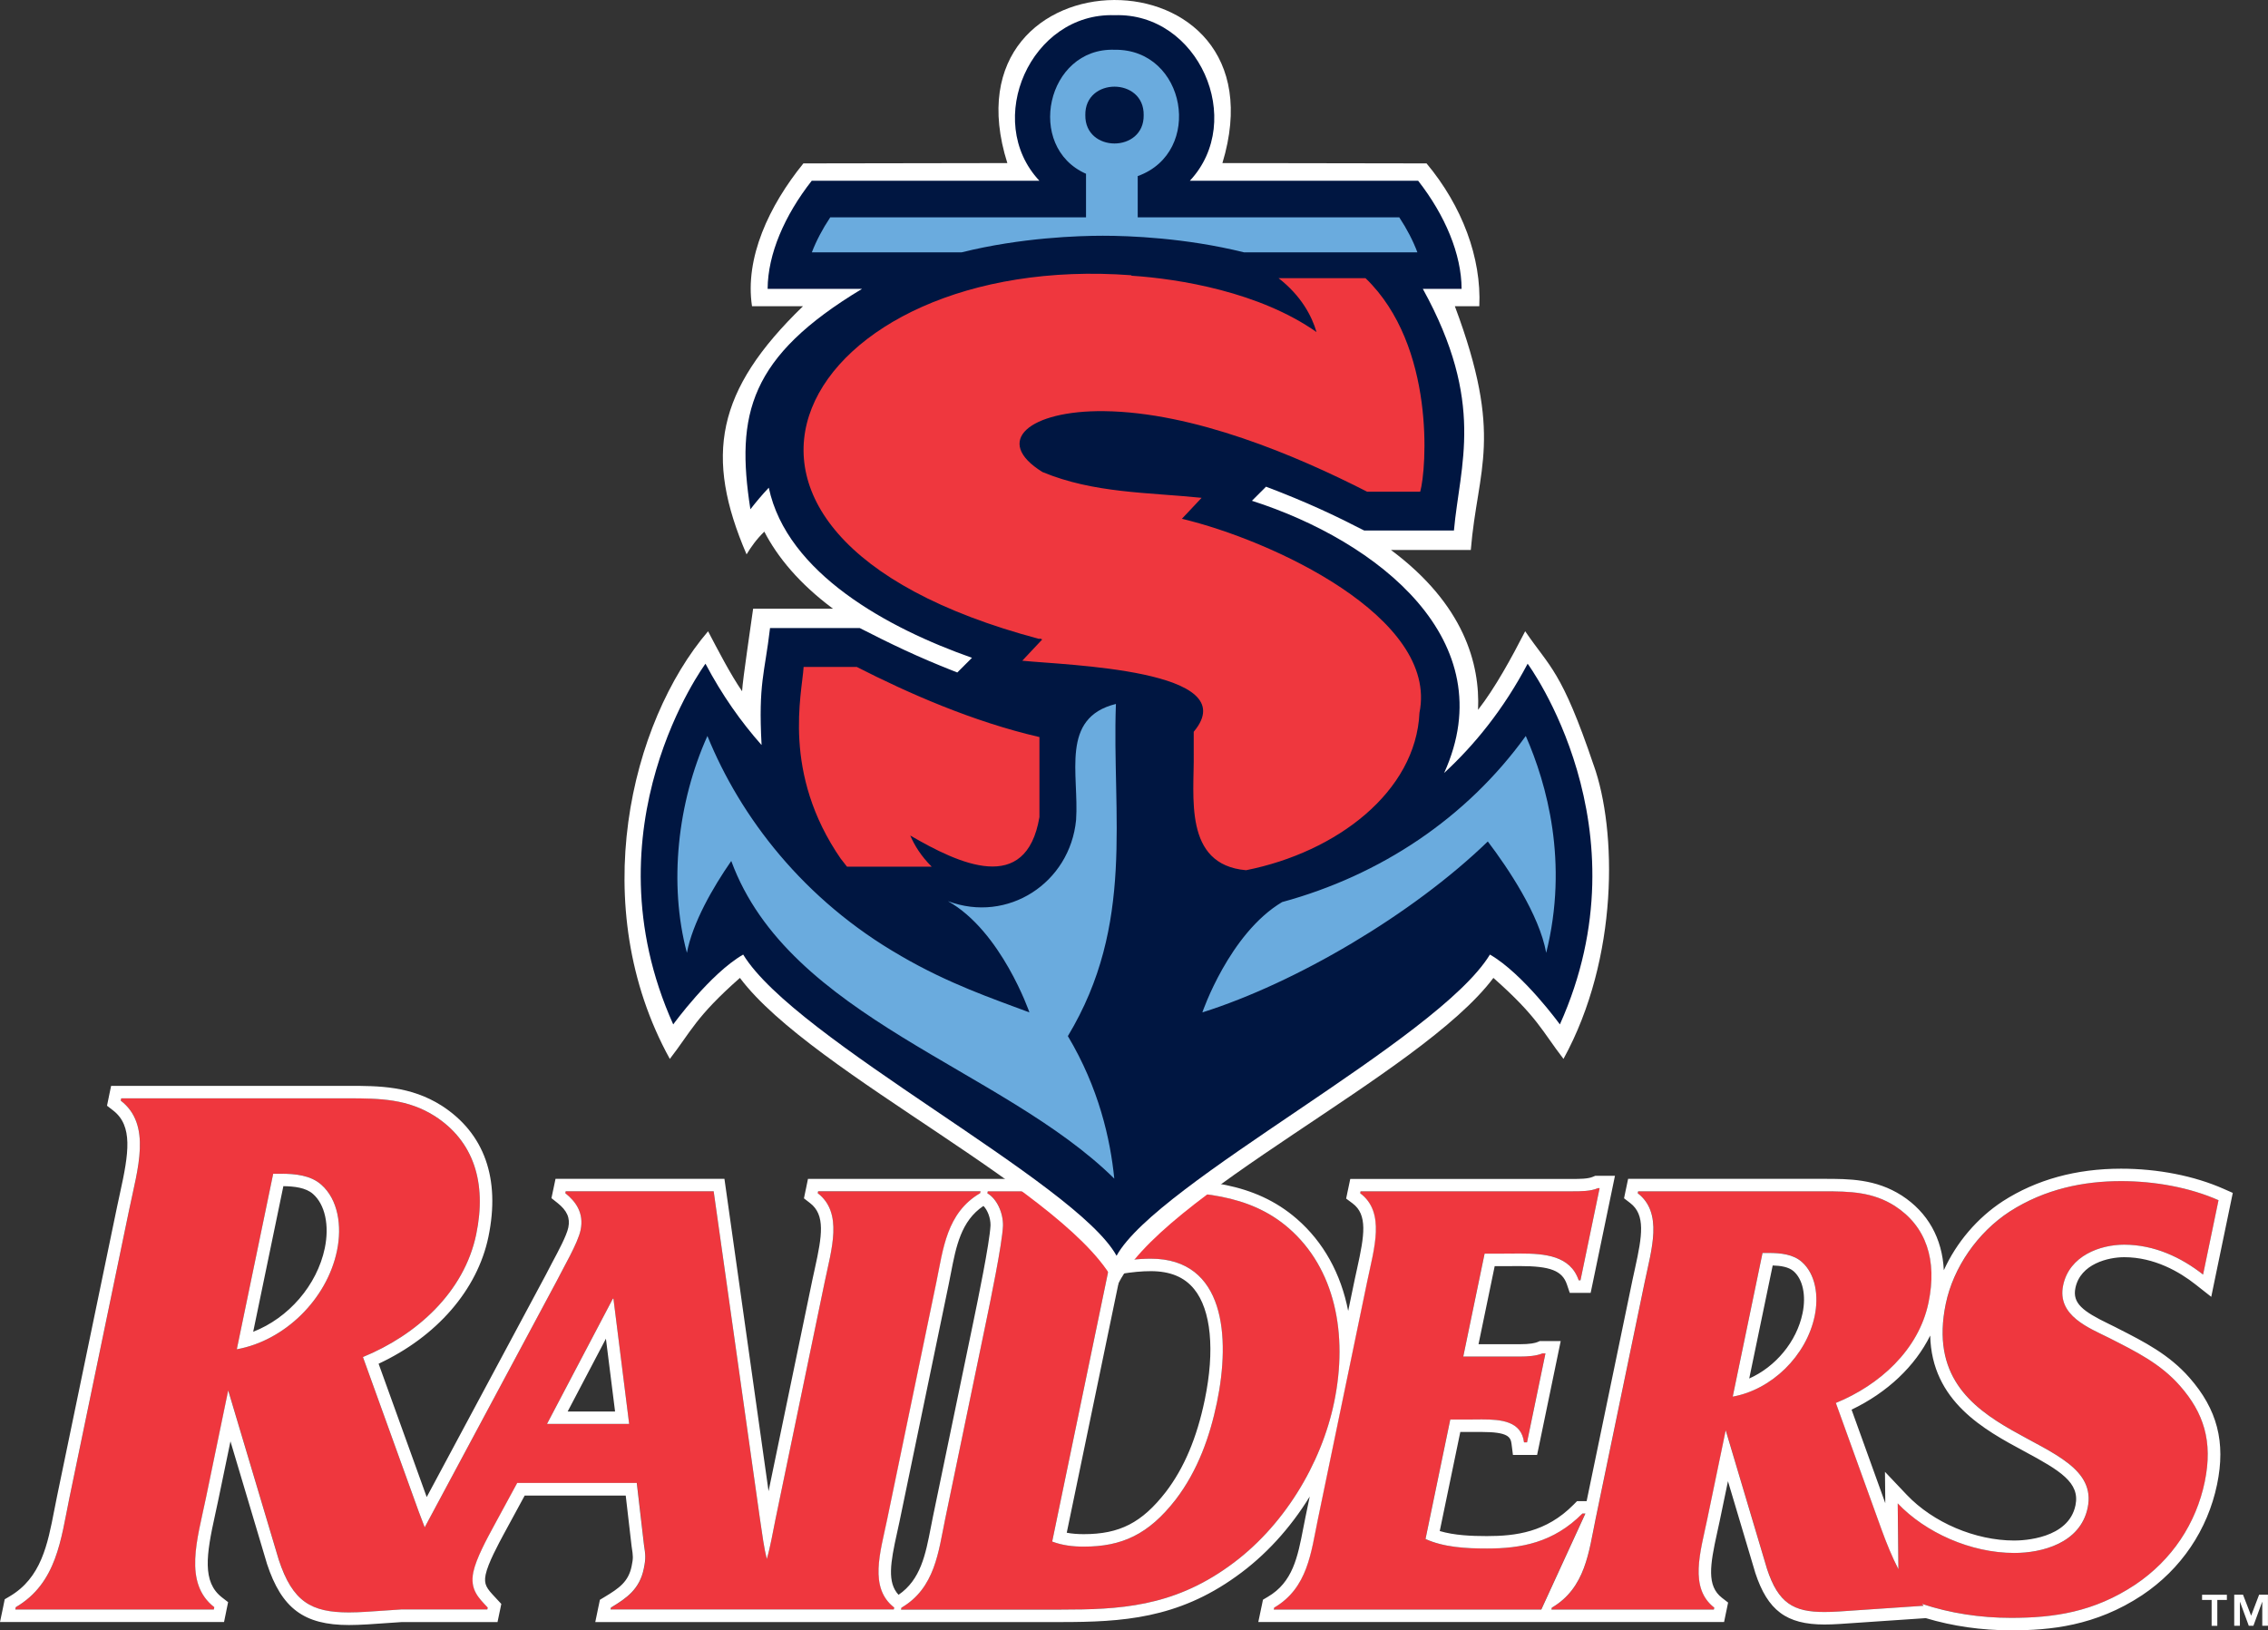
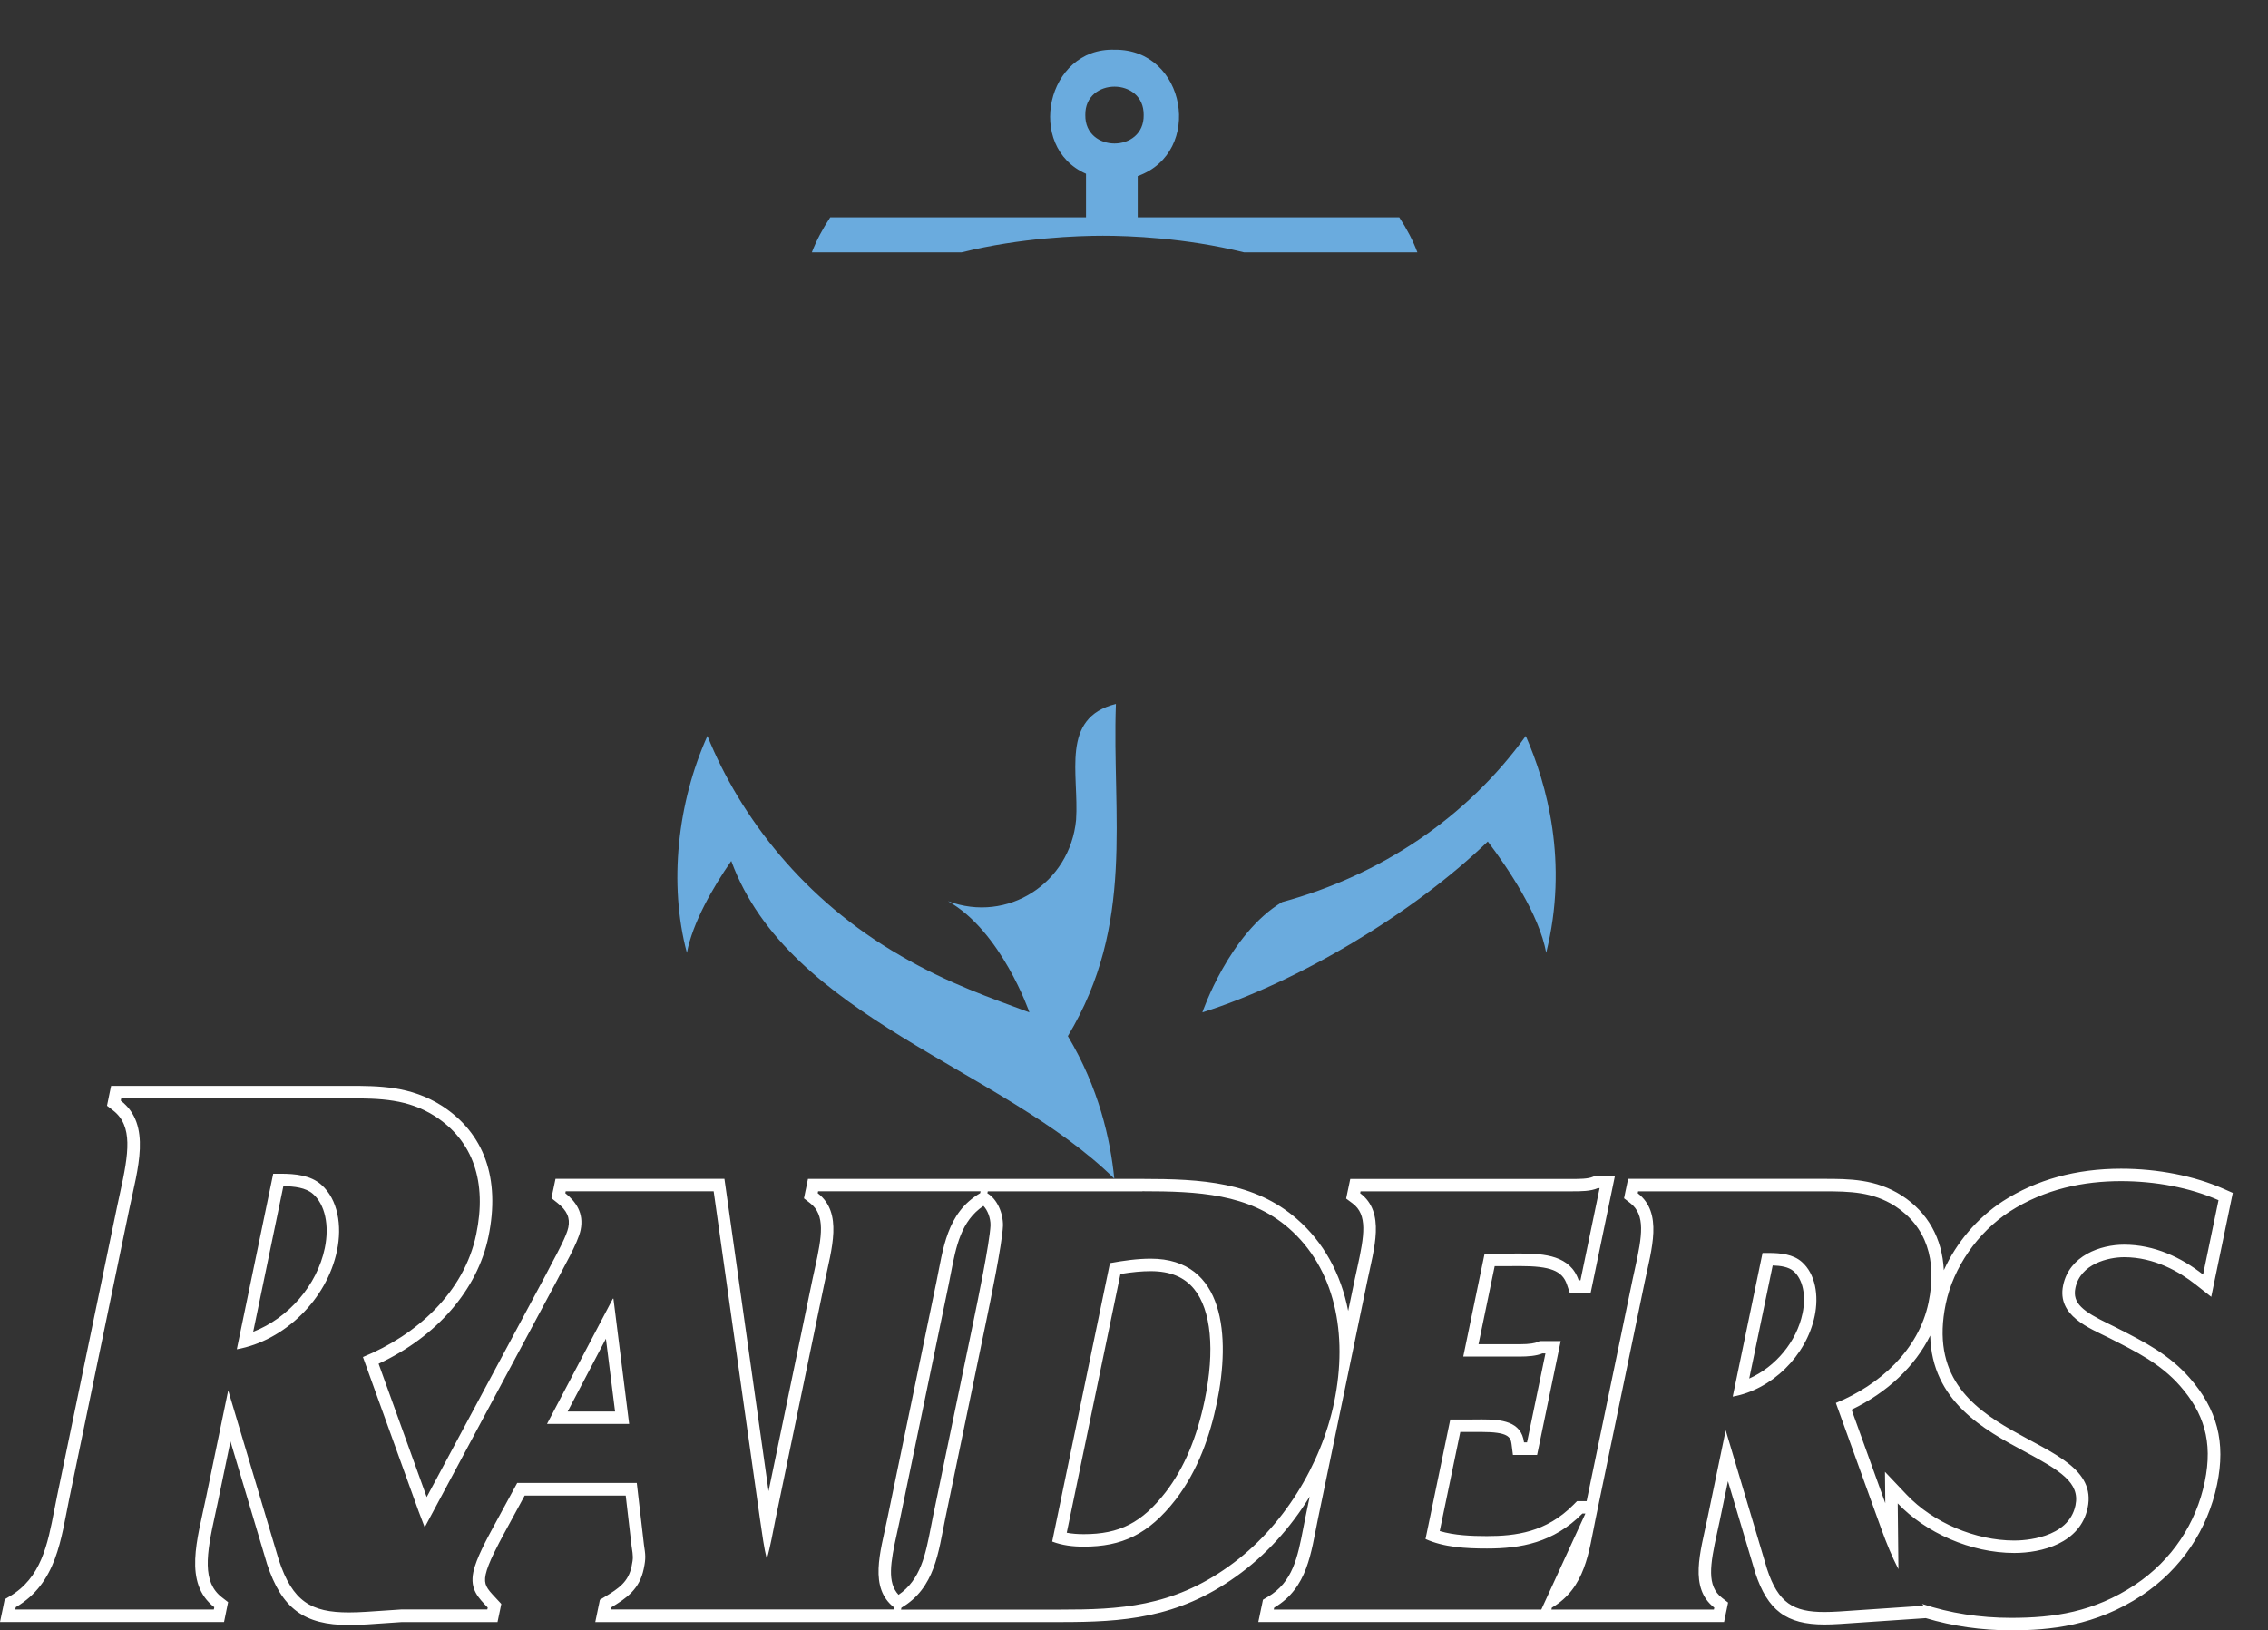
<svg xmlns="http://www.w3.org/2000/svg" id="_3C" viewBox="0 0 490.87 352.89">
  <rect x="0" y="0" width="490.87" height="352.89" fill="#333333" stroke="none" />
  <defs>
    <style>.cls-1{fill:#ef373e;}.cls-2{fill:#001641;}.cls-3{fill:#fff;}.cls-4{fill:#6aabde;}</style>
  </defs>
  <g id="RAIDERS">
-     <path id="TM" class="cls-3" d="M478.67,346.33h-2.07v-1.13h5.37v1.13h-2.07v5.6h-1.23v-5.6ZM483.55,345.19h1.91l1.76,4.55,1.73-4.55h1.91v6.73h-1.23v-5.15h-.03l-1.89,5.15h-1l-1.89-5.15h-.03v5.15h-1.23v-6.73Z" />
-     <path id="Wordmark" class="cls-1" d="M177.07,257.87l-.09.41c5.52,4.27,2.98,12.11,1.5,19.26l-10.64,51.32c-.59,2.87-1.07,5.82-1.88,8.61-.61-2.41-.95-5.08-1.49-8.74l-10.01-70.86h-32.02l-.09.41c2.24,1.79,4.08,4.27,3.31,7.98-.6,2.89-3.8,8.26-5.16,11.01l-28.58,53.34c-.44-1.12-.87-2.25-1.29-3.39l-12.08-33.47c11.52-4.71,21.91-13.96,24.52-26.57,2.34-11.27-.61-20.18-8.92-25.56-6.35-4.04-12.78-3.87-20.61-3.87H26.25l-.1.5c6.75,5.21,3.64,14.8,1.83,23.54l-12.97,62.56c-1.81,8.75-2.68,18.33-11.59,23.55l-.1.5h42.98l.1-.5c-6.75-5.21-3.64-14.8-1.83-23.55l4.84-23.38,10.94,36.66c3.43,10.43,8.23,11.94,19.08,11.27l7.45-.5h18.62l.09-.41c-1.92-2.06-3.91-3.85-3.11-7.7.6-2.89,2.92-7.16,4.41-9.91l5.08-9.36h25.88l1.55,13.35c.33,2.2.45,2.89-.04,5.23-.91,4.4-3.67,6.33-7.1,8.39l-.09.41h61.31l.09-.41c-5.52-4.27-3.01-11.97-1.52-19.12l10.64-51.32c1.48-7.15,2.2-15,9.48-19.26l.09-.41h-35.16ZM72.94,270.71c-2.2,10.6-11.39,19.51-21.68,21.36l7.88-38.01h1.6c3.2,0,6.48.34,8.78,2.35,3.65,3.2,4.54,8.91,3.43,14.29ZM118.39,308.23l14.25-27.11h.13l3.4,27.11h-17.78ZM213.34,286.49c.97-4.68,3.57-17.2,3.74-21.19.05-2.75-1.28-5.78-3.38-7.02l.09-.41h27.71c14.12,0,27.46-.69,37.43,7.98,9.97,8.67,12.91,22.84,9.83,37.7-2.77,13.35-10.98,27.11-22.79,35.5-13.98,10.04-26.91,9.36-41.55,9.36h-29.41l.09-.41c7.29-4.27,8-12.11,9.48-19.26l8.76-42.24h0ZM227.73,333.69c2.18.83,4.48,1.1,6.83,1.1,8.23,0,14.01-2.61,19.89-10.18,4.84-6.33,7.43-13.76,8.94-21.05,2.94-14.17,1.74-31.1-14.33-31.1-2.88,0-5.84.41-8.83.96l-12.5,60.27h0ZM308.5,333.14c3.94,1.79,8.72,2.06,13.3,2.06,7.32,0,14.37-1.24,20.65-7.57h.65l-9.54,20.78h-57.91l.09-.41c7.29-4.27,7.97-11.97,9.46-19.12l10.67-51.46c1.48-7.15,4.02-15-1.52-19.13l.09-.41h45.75c1.96,0,4.05,0,5.63-.69h.39l-4.14,19.95h-.39c-2.19-6.47-9.78-5.78-16.19-5.78h-4.18l-4.62,22.29h12.16c1.83,0,3.69-.14,4.98-.69h.65l-3.99,19.26h-.65c-.69-5.5-6.82-4.95-11.65-4.95h-4.31l-5.36,25.87h0ZM456.59,289.66c-4.38-2.2-11.42-4.82-10.05-11.42,1.34-6.47,8.1-8.81,13.2-8.81,6.54,0,12.37,2.75,17.09,6.47l3.34-16.1c-6.23-2.75-13.78-4.13-21.1-4.13-7.97,0-16.42,1.65-24.11,6.6-6.95,4.54-12.18,12.11-13.81,19.95-6.39,30.82,34.19,27.38,30.71,44.17-1.6,7.71-10,9.77-15.88,9.77-9.41,0-19.22-4.4-25.23-10.73l.15,14.24c-1.4-2.71-2.57-5.6-3.66-8.6l-9.88-27.38c9.43-3.85,17.92-11.42,20.06-21.74,1.91-9.22-.5-16.51-7.3-20.91-5.2-3.3-10.45-3.16-16.86-3.16h-38.69l-.09.41c5.52,4.27,2.98,12.11,1.5,19.26l-10.61,51.19c-1.48,7.16-2.19,15-9.48,19.26l-.09.41h35.16l.09-.41c-5.52-4.27-2.98-12.11-1.5-19.26l3.97-19.13,8.94,30c2.81,8.53,6.73,9.77,15.6,9.22l18.3-1.24c-.12-.13-.23-.27-.35-.4,6.05,2,12.56,3.02,19.27,3.02,9.28,0,17.9-1.24,26.84-7.16,8.04-5.37,13.22-13.35,15.08-22.29,1.83-8.81-.29-15-5.36-20.78-4.23-4.82-9.57-7.43-15.24-10.32ZM392.76,284.84c-1.8,8.67-9.32,15.96-17.74,17.47l6.45-31.1h1.31c2.61,0,5.3.27,7.18,1.93,2.99,2.61,3.72,7.29,2.8,11.7Z" />
-     <path id="Outline" class="cls-3" d="M75.33,237.75c7.03,0,12.96.14,18.82,3.87,8.31,5.38,11.26,14.29,8.92,25.56-2.61,12.61-13,21.86-24.52,26.57l12.08,33.47c.42,1.14.85,2.27,1.29,3.39l28.58-53.34c1.36-2.75,4.56-8.12,5.16-11.01.77-3.72-1.07-6.19-3.31-7.98l.09-.41h32.02l10.01,70.86c.54,3.66.88,6.33,1.49,8.74.81-2.79,1.29-5.74,1.88-8.61l10.64-51.32c1.48-7.15,4.03-15-1.5-19.26l.09-.41h35.16l-.09.41c-7.29,4.27-8,12.11-9.48,19.26l-10.64,51.32c-1.48,7.15-4,14.86,1.52,19.12l-.09.41h-61.31l.09-.41c3.43-2.06,6.19-3.99,7.1-8.39.49-2.34.37-3.03.04-5.23l-1.55-13.35h-25.88l-5.08,9.36c-1.49,2.75-3.81,7.02-4.41,9.91-.8,3.85,1.18,5.64,3.11,7.7l-.09.41h-18.62l-7.45.5c-1.39.09-2.69.14-3.89.14-8.16,0-12.19-2.32-15.18-11.4l-10.94-36.66-4.84,23.38c-1.81,8.75-4.92,18.33,1.83,23.55l-.1.5H3.31l.1-.5c8.91-5.21,9.78-14.8,11.59-23.55l12.97-62.56c1.81-8.75,4.92-18.33-1.83-23.54l.1-.5h47.3c.6,0,1.2,0,1.78,0M51.26,292.07c10.29-1.85,19.49-10.76,21.68-21.36,1.12-5.38.22-11.1-3.43-14.29-2.3-2.02-5.58-2.35-8.78-2.35h-1.6l-7.88,38.01M118.39,308.23h17.78l-3.4-27.11h-.13l-14.25,27.11M459.06,255.67c7.32,0,14.88,1.38,21.1,4.13l-3.34,16.1c-4.72-3.71-10.55-6.47-17.09-6.47-5.1,0-11.86,2.34-13.2,8.81-1.37,6.6,5.67,9.22,10.05,11.42,5.67,2.89,11.01,5.5,15.24,10.32,5.08,5.78,7.19,11.97,5.36,20.78-1.85,8.94-7.04,16.92-15.08,22.29-8.94,5.92-17.56,7.16-26.84,7.16-6.72,0-13.22-1.01-19.27-3.02.12.13.23.27.35.4l-18.3,1.24c-1.14.07-2.2.11-3.18.11-6.68,0-9.98-1.9-12.42-9.33l-8.94-30-3.97,19.13c-1.48,7.16-4.02,15,1.5,19.26l-.09.41h-35.16l.09-.41c7.29-4.27,8-12.11,9.48-19.26l10.61-51.19c1.48-7.15,4.02-15-1.5-19.26l.09-.41h38.69c.49,0,.98,0,1.46,0,5.75,0,10.6.12,15.4,3.16,6.8,4.4,9.21,11.7,7.3,20.91-2.14,10.32-10.64,17.89-20.06,21.74l9.88,27.38c1.09,3,2.26,5.89,3.66,8.6l-.15-14.24c6.01,6.33,15.81,10.73,25.23,10.73,5.88,0,14.28-2.06,15.88-9.77,3.48-16.79-37.1-13.35-30.71-44.17,1.63-7.84,6.86-15.41,13.81-19.95,7.69-4.95,16.14-6.6,24.11-6.6M375.02,302.32c8.42-1.51,15.94-8.81,17.74-17.47.91-4.4.18-9.08-2.8-11.7-1.88-1.65-4.57-1.93-7.18-1.93h-1.31l-6.45,31.1M346.21,257.19l-4.14,19.95h-.39c-1.8-5.33-7.28-5.8-12.74-5.8-1.16,0-2.32.02-3.44.02h-4.18l-4.62,22.29h12.16c1.83,0,3.69-.14,4.98-.69h.65l-3.99,19.26h-.65c-.57-4.59-4.92-4.97-9.16-4.97-.85,0-1.69.02-2.49.02h-4.31l-5.36,25.87c3.94,1.79,8.72,2.06,13.3,2.06,7.32,0,14.37-1.24,20.65-7.57h.65l-9.54,20.78h-57.91l.09-.41c7.29-4.27,7.97-11.97,9.46-19.12l10.67-51.46c1.48-7.16,4.02-15-1.52-19.13l.09-.41h45.75c1.96,0,4.05,0,5.63-.69h.39M247.25,257.86c11.96,0,23.07.51,31.67,7.99,9.97,8.67,12.91,22.84,9.83,37.7-2.77,13.35-10.98,27.11-22.79,35.5-12.29,8.83-23.78,9.37-36.32,9.37-1.72,0-3.46,0-5.22,0h-29.41l.09-.41c7.29-4.27,8-12.11,9.48-19.26l8.76-42.24c.97-4.68,3.57-17.2,3.74-21.19.05-2.75-1.28-5.78-3.38-7.02l.09-.41h27.71c1.93,0,3.86-.01,5.75-.01M234.56,334.79c8.23,0,14.01-2.61,19.89-10.18,4.84-6.33,7.43-13.76,8.94-21.05,2.94-14.17,1.74-31.1-14.33-31.1-2.88,0-5.84.41-8.83.96l-12.5,60.27c2.18.83,4.48,1.1,6.83,1.1M75.33,235.05h-.88s-.9,0-.9,0H24.05l-.45,2.15-.1.5-.34,1.65,1.33,1.03c4.32,3.34,3.39,9.25,1.48,17.9-.22.99-.44,1.99-.64,2.97l-12.97,62.56c-.2.98-.39,1.97-.59,2.97-1.47,7.6-2.86,14.78-9.72,18.8l-1.03.61-.24,1.17-.1.5L0,351.11h48.49l.44-2.15.1-.5.34-1.65-1.33-1.03c-4.32-3.34-3.39-9.25-1.48-17.9.22-.99.44-1.99.64-2.97l2.68-12.91,7.88,26.42v.04s.02.04.02.04c3.18,9.66,7.99,13.26,17.75,13.26,1.19,0,2.52-.05,4.06-.14l7.37-.5h20.72l.45-2.15.09-.41.28-1.37-.95-1.02-.37-.4c-1.8-1.91-2.51-2.77-2.07-4.92.51-2.45,2.73-6.56,4.05-9.01l.09-.16,4.31-7.94h21.87l1.27,10.96v.04s.01.04.01.04l.02.12c.3,1.98.35,2.33-.03,4.16-.69,3.32-2.67,4.72-5.85,6.63l-1.01.61-.24,1.16-.09.41-.67,3.25h95.58c.88,0,1.76,0,2.64,0,.87,0,1.73,0,2.58,0,13.22,0,25.19-.74,37.9-9.87,6.28-4.46,11.73-10.45,15.93-17.3l-.91,4.38c-.17.81-.32,1.62-.48,2.43-1.22,6.3-2.27,11.74-7.7,14.91l-1.03.61-.24,1.17-.09.41-.68,3.25h100.81l.44-2.15.09-.41.34-1.65-1.33-1.03c-3.32-2.56-2.6-7.05-1.03-14.15.18-.82.36-1.63.53-2.43l1.8-8.66,5.89,19.75v.04s.02.04.02.04c2.68,8.15,6.74,11.19,14.98,11.19.98,0,2.08-.04,3.35-.12l18.31-1.24.26-.02c5.85,1.75,12.06,2.64,18.49,2.64,8.33,0,18.21-.9,28.33-7.6,8.43-5.62,14.19-14.14,16.23-23.99,1.89-9.12.05-16.24-5.98-23.1-4.42-5.03-9.77-7.75-15.43-10.63l-.62-.32c-.45-.23-.92-.45-1.4-.69-5.56-2.69-7.93-4.45-7.23-7.78,1.09-5.25,7.15-6.66,10.56-6.66,6.56,0,12.01,3.2,15.42,5.89l3.42,2.69.88-4.27,3.34-16.1.44-2.13-1.99-.88c-6.36-2.81-14.24-4.36-22.19-4.36-9.72,0-18.32,2.37-25.57,7.03-5.58,3.64-10.08,8.97-12.79,14.95-.34-6.9-3.45-12.51-9.12-16.18-5.66-3.6-11.36-3.6-16.87-3.6h-.72s-.74,0-.74,0h-40.88l-.45,2.15-.09.41-.34,1.65,1.34,1.03c3.32,2.56,2.6,7.05,1.03,14.15-.18.82-.36,1.63-.53,2.43l-9.94,47.94h-2.07l-.79.8c-5.9,5.95-12.49,6.77-18.74,6.77-3.31,0-7.01-.15-10.19-1.09l4.45-21.45h2.12c.41,0,.82,0,1.24,0,.41,0,.83,0,1.25,0,5.71,0,6.29,1.08,6.48,2.61l.3,2.36h5.23l.45-2.15,3.99-19.26.67-3.24h-4.52l-.51.22c-.5.21-1.59.47-3.92.47h-8.84l3.5-16.9h1.99c.57,0,1.14,0,1.72-.01.57,0,1.15-.01,1.73-.01,6.61,0,9.18,1,10.19,3.97l.62,1.83h4.52l.45-2.15,4.14-19.95.67-3.24h-4.27l-.52.22c-1.06.46-2.92.46-4.56.46h-47.94l-.45,2.15-.09.41-.35,1.69,1.38,1.03c3.3,2.45,2.58,6.92,1.02,13.98-.18.81-.36,1.63-.53,2.43l-1.43,6.88c-1.56-8.02-5.32-14.89-11.11-19.92-9.2-8-20.59-8.66-33.44-8.66v2.7-2.7c-.95,0-1.9,0-2.86,0-.96,0-1.93,0-2.89,0h-25.95,0s-3.31,0-3.31,0h-37.36l-.44,2.15-.09.41-.34,1.65,1.33,1.03c3.32,2.56,2.6,7.05,1.03,14.15-.18.82-.36,1.63-.53,2.43l-9.49,45.78-9.22-65.29-.33-2.32h-36.56l-.45,2.15-.09.41-.34,1.62,1.3,1.03c2.08,1.66,2.78,3.25,2.35,5.32-.36,1.76-2.2,5.19-3.54,7.69-.52.97-1,1.88-1.37,2.63l-25.74,48.03-10.41-28.86c12.58-5.87,21.39-15.99,23.77-27.48,2.61-12.6-.88-22.41-10.1-28.37-6.77-4.3-13.64-4.3-20.29-4.3h0ZM54.8,288.28l6.53-31.52c2.35.04,4.85.31,6.4,1.68,2.61,2.28,3.59,6.77,2.57,11.72-1.68,8.09-7.9,15.17-15.5,18.12h0ZM194.47,345.21c-2.47-2.64-1.76-6.91-.33-13.35.18-.81.36-1.63.53-2.43l10.64-51.32c.17-.8.32-1.62.48-2.43,1.13-5.85,2.2-11.39,7.06-14.64.9.91,1.55,2.62,1.53,4.2-.18,3.82-2.82,16.54-3.68,20.72l-8.76,42.24c-.17.8-.32,1.62-.48,2.43-1.13,5.82-2.19,11.33-6.99,14.59h0ZM378.59,298.41l5.08-24.48c1.71.05,3.44.3,4.52,1.24,2,1.75,2.75,5.25,1.94,9.12-1.28,6.16-5.85,11.58-11.54,14.11h0ZM242.5,275.77c2.59-.42,4.66-.61,6.56-.61,4.2,0,7.27,1.27,9.39,3.88,3.68,4.52,4.52,13.26,2.3,23.97-1.71,8.24-4.47,14.77-8.44,19.96-5.17,6.65-9.98,9.12-17.75,9.12-1.37,0-2.58-.1-3.68-.31l11.62-56.01h0ZM400.74,305.14c7.75-3.71,13.74-9.4,17.02-16.04.33,14.27,11.73,20.41,20.37,25.06,7.75,4.17,12.09,6.77,11.07,11.69-1.5,7.25-11.29,7.62-13.24,7.62-8.43,0-17.56-3.88-23.27-9.89l-4.72-4.98.07,6.79-7.3-20.25h0ZM122.86,305.54l8.28-15.76,1.98,15.76h-10.26Z" />
+     <path id="Outline" class="cls-3" d="M75.33,237.75c7.03,0,12.96.14,18.82,3.87,8.31,5.38,11.26,14.29,8.92,25.56-2.61,12.61-13,21.86-24.52,26.57l12.08,33.47c.42,1.14.85,2.27,1.29,3.39l28.58-53.34c1.36-2.75,4.56-8.12,5.16-11.01.77-3.72-1.07-6.19-3.31-7.98l.09-.41h32.02l10.01,70.86c.54,3.66.88,6.33,1.49,8.74.81-2.79,1.29-5.74,1.88-8.61l10.64-51.32c1.48-7.15,4.03-15-1.5-19.26l.09-.41h35.16l-.09.41c-7.29,4.27-8,12.11-9.48,19.26l-10.64,51.32c-1.48,7.15-4,14.86,1.52,19.12l-.09.41h-61.31l.09-.41c3.43-2.06,6.19-3.99,7.1-8.39.49-2.34.37-3.03.04-5.23l-1.55-13.35h-25.88l-5.08,9.36c-1.49,2.75-3.81,7.02-4.41,9.91-.8,3.85,1.18,5.64,3.11,7.7l-.09.41h-18.62l-7.45.5c-1.39.09-2.69.14-3.89.14-8.16,0-12.19-2.32-15.18-11.4l-10.94-36.66-4.84,23.38c-1.81,8.75-4.92,18.33,1.83,23.55l-.1.5H3.31l.1-.5c8.91-5.21,9.78-14.8,11.59-23.55l12.97-62.56c1.81-8.75,4.92-18.33-1.83-23.54l.1-.5h47.3c.6,0,1.2,0,1.78,0M51.26,292.07c10.29-1.85,19.49-10.76,21.68-21.36,1.12-5.38.22-11.1-3.43-14.29-2.3-2.02-5.58-2.35-8.78-2.35h-1.6l-7.88,38.01M118.39,308.23h17.78l-3.4-27.11h-.13l-14.25,27.11M459.06,255.67c7.32,0,14.88,1.38,21.1,4.13l-3.34,16.1c-4.72-3.71-10.55-6.47-17.09-6.47-5.1,0-11.86,2.34-13.2,8.81-1.37,6.6,5.67,9.22,10.05,11.42,5.67,2.89,11.01,5.5,15.24,10.32,5.08,5.78,7.19,11.97,5.36,20.78-1.85,8.94-7.04,16.92-15.08,22.29-8.94,5.92-17.56,7.16-26.84,7.16-6.72,0-13.22-1.01-19.27-3.02.12.13.23.27.35.4l-18.3,1.24c-1.14.07-2.2.11-3.18.11-6.68,0-9.98-1.9-12.42-9.33l-8.94-30-3.97,19.13c-1.48,7.16-4.02,15,1.5,19.26l-.09.41h-35.16l.09-.41c7.29-4.27,8-12.11,9.48-19.26l10.61-51.19c1.48-7.15,4.02-15-1.5-19.26l.09-.41h38.69c.49,0,.98,0,1.46,0,5.75,0,10.6.12,15.4,3.16,6.8,4.4,9.21,11.7,7.3,20.91-2.14,10.32-10.64,17.89-20.06,21.74l9.88,27.38c1.09,3,2.26,5.89,3.66,8.6l-.15-14.24c6.01,6.33,15.81,10.73,25.23,10.73,5.88,0,14.28-2.06,15.88-9.77,3.48-16.79-37.1-13.35-30.71-44.17,1.63-7.84,6.86-15.41,13.81-19.95,7.69-4.95,16.14-6.6,24.11-6.6M375.02,302.32c8.42-1.51,15.94-8.81,17.74-17.47.91-4.4.18-9.08-2.8-11.7-1.88-1.65-4.57-1.93-7.18-1.93h-1.31l-6.45,31.1M346.21,257.19l-4.14,19.95h-.39c-1.8-5.33-7.28-5.8-12.74-5.8-1.16,0-2.32.02-3.44.02h-4.18l-4.62,22.29h12.16c1.83,0,3.69-.14,4.98-.69h.65l-3.99,19.26h-.65c-.57-4.59-4.92-4.97-9.16-4.97-.85,0-1.69.02-2.49.02h-4.31l-5.36,25.87c3.94,1.79,8.72,2.06,13.3,2.06,7.32,0,14.37-1.24,20.65-7.57h.65l-9.54,20.78h-57.91l.09-.41c7.29-4.27,7.97-11.97,9.46-19.12l10.67-51.46c1.48-7.16,4.02-15-1.52-19.13l.09-.41h45.75c1.96,0,4.05,0,5.63-.69h.39M247.25,257.86c11.96,0,23.07.51,31.67,7.99,9.97,8.67,12.91,22.84,9.83,37.7-2.77,13.35-10.98,27.11-22.79,35.5-12.29,8.83-23.78,9.37-36.32,9.37-1.72,0-3.46,0-5.22,0h-29.41l.09-.41c7.29-4.27,8-12.11,9.48-19.26l8.76-42.24c.97-4.68,3.57-17.2,3.74-21.19.05-2.75-1.28-5.78-3.38-7.02l.09-.41h27.71c1.93,0,3.86-.01,5.75-.01M234.56,334.79c8.23,0,14.01-2.61,19.89-10.18,4.84-6.33,7.43-13.76,8.94-21.05,2.94-14.17,1.74-31.1-14.33-31.1-2.88,0-5.84.41-8.83.96l-12.5,60.27c2.18.83,4.48,1.1,6.83,1.1M75.33,235.05h-.88s-.9,0-.9,0H24.05l-.45,2.15-.1.5-.34,1.65,1.33,1.03c4.32,3.34,3.39,9.25,1.48,17.9-.22.99-.44,1.99-.64,2.97l-12.97,62.56c-.2.98-.39,1.97-.59,2.97-1.47,7.6-2.86,14.78-9.72,18.8l-1.03.61-.24,1.17-.1.5L0,351.11h48.49l.44-2.15.1-.5.34-1.65-1.33-1.03c-4.32-3.34-3.39-9.25-1.48-17.9.22-.99.44-1.99.64-2.97l2.68-12.91,7.88,26.42v.04s.02.04.02.04c3.18,9.66,7.99,13.26,17.75,13.26,1.19,0,2.52-.05,4.06-.14l7.37-.5h20.72l.45-2.15.09-.41.28-1.37-.95-1.02-.37-.4c-1.8-1.91-2.51-2.77-2.07-4.92.51-2.45,2.73-6.56,4.05-9.01l.09-.16,4.31-7.94h21.87l1.27,10.96v.04s.01.04.01.04l.02.12c.3,1.98.35,2.33-.03,4.16-.69,3.32-2.67,4.72-5.85,6.63l-1.01.61-.24,1.16-.09.41-.67,3.25h95.58c.88,0,1.76,0,2.64,0,.87,0,1.73,0,2.58,0,13.22,0,25.19-.74,37.9-9.87,6.28-4.46,11.73-10.45,15.93-17.3l-.91,4.38c-.17.81-.32,1.62-.48,2.43-1.22,6.3-2.27,11.74-7.7,14.91l-1.03.61-.24,1.17-.09.41-.68,3.25h100.81l.44-2.15.09-.41.34-1.65-1.33-1.03c-3.32-2.56-2.6-7.05-1.03-14.15.18-.82.36-1.63.53-2.43l1.8-8.66,5.89,19.75v.04s.02.04.02.04c2.68,8.15,6.74,11.19,14.98,11.19.98,0,2.08-.04,3.35-.12l18.31-1.24.26-.02c5.85,1.75,12.06,2.64,18.49,2.64,8.33,0,18.21-.9,28.33-7.6,8.43-5.62,14.19-14.14,16.23-23.99,1.89-9.12.05-16.24-5.98-23.1-4.42-5.03-9.77-7.75-15.43-10.63l-.62-.32c-.45-.23-.92-.45-1.4-.69-5.56-2.69-7.93-4.45-7.23-7.78,1.09-5.25,7.15-6.66,10.56-6.66,6.56,0,12.01,3.2,15.42,5.89l3.42,2.69.88-4.27,3.34-16.1.44-2.13-1.99-.88c-6.36-2.81-14.24-4.36-22.19-4.36-9.72,0-18.32,2.37-25.57,7.03-5.58,3.64-10.08,8.97-12.79,14.95-.34-6.9-3.45-12.51-9.12-16.18-5.66-3.6-11.36-3.6-16.87-3.6h-.72s-.74,0-.74,0h-40.88l-.45,2.15-.09.41-.34,1.65,1.34,1.03c3.32,2.56,2.6,7.05,1.03,14.15-.18.82-.36,1.63-.53,2.43l-9.94,47.94h-2.07l-.79.8c-5.9,5.95-12.49,6.77-18.74,6.77-3.31,0-7.01-.15-10.19-1.09l4.45-21.45h2.12c.41,0,.82,0,1.24,0,.41,0,.83,0,1.25,0,5.71,0,6.29,1.08,6.48,2.61l.3,2.36h5.23l.45-2.15,3.99-19.26.67-3.24h-4.52l-.51.22c-.5.21-1.59.47-3.92.47h-8.84l3.5-16.9h1.99c.57,0,1.14,0,1.72-.01.57,0,1.15-.01,1.73-.01,6.61,0,9.18,1,10.19,3.97l.62,1.83h4.52l.45-2.15,4.14-19.95.67-3.24h-4.27l-.52.22c-1.06.46-2.92.46-4.56.46h-47.94l-.45,2.15-.09.41-.35,1.69,1.38,1.03c3.3,2.45,2.58,6.92,1.02,13.98-.18.81-.36,1.63-.53,2.43l-1.43,6.88c-1.56-8.02-5.32-14.89-11.11-19.92-9.2-8-20.59-8.66-33.44-8.66v2.7-2.7c-.95,0-1.9,0-2.86,0-.96,0-1.93,0-2.89,0h-25.95,0s-3.31,0-3.31,0h-37.36l-.44,2.15-.09.41-.34,1.65,1.33,1.03c3.32,2.56,2.6,7.05,1.03,14.15-.18.82-.36,1.63-.53,2.43l-9.49,45.78-9.22-65.29-.33-2.32h-36.56l-.45,2.15-.09.41-.34,1.62,1.3,1.03c2.08,1.66,2.78,3.25,2.35,5.32-.36,1.76-2.2,5.19-3.54,7.69-.52.97-1,1.88-1.37,2.63l-25.74,48.03-10.41-28.86c12.58-5.87,21.39-15.99,23.77-27.48,2.61-12.6-.88-22.41-10.1-28.37-6.77-4.3-13.64-4.3-20.29-4.3h0ZM54.8,288.28l6.53-31.52c2.35.04,4.85.31,6.4,1.68,2.61,2.28,3.59,6.77,2.57,11.72-1.68,8.09-7.9,15.17-15.5,18.12h0M194.47,345.21c-2.47-2.64-1.76-6.91-.33-13.35.18-.81.36-1.63.53-2.43l10.64-51.32c.17-.8.32-1.62.48-2.43,1.13-5.85,2.2-11.39,7.06-14.64.9.91,1.55,2.62,1.53,4.2-.18,3.82-2.82,16.54-3.68,20.72l-8.76,42.24c-.17.8-.32,1.62-.48,2.43-1.13,5.82-2.19,11.33-6.99,14.59h0ZM378.59,298.41l5.08-24.48c1.71.05,3.44.3,4.52,1.24,2,1.75,2.75,5.25,1.94,9.12-1.28,6.16-5.85,11.58-11.54,14.11h0ZM242.5,275.77c2.59-.42,4.66-.61,6.56-.61,4.2,0,7.27,1.27,9.39,3.88,3.68,4.52,4.52,13.26,2.3,23.97-1.71,8.24-4.47,14.77-8.44,19.96-5.17,6.65-9.98,9.12-17.75,9.12-1.37,0-2.58-.1-3.68-.31l11.62-56.01h0ZM400.74,305.14c7.75-3.71,13.74-9.4,17.02-16.04.33,14.27,11.73,20.41,20.37,25.06,7.75,4.17,12.09,6.77,11.07,11.69-1.5,7.25-11.29,7.62-13.24,7.62-8.43,0-17.56-3.88-23.27-9.89l-4.72-4.98.07,6.79-7.3-20.25h0ZM122.86,305.54l8.28-15.76,1.98,15.76h-10.26Z" />
  </g>
  <g id="S-Anchor">
-     <path class="cls-3" d="M344.92,165.63c-6.96-20.6-9.5-21.15-14.82-28.99-2.92,5.69-6.47,12.22-10.2,17.01.45-9.96-3.06-22.83-18.85-34.6h17.28c1.47-17.83,7.19-24.33-3.45-52.76h5.29c.49-10.46-3.71-21.69-11.42-30.92-11.89,0-31.05-.05-44.18-.07,14.35-47.36-61.32-46.77-46.55,0-13.1.02-32.27.07-44.14.07-7.44,9.17-12.71,20.46-11.12,30.92h11.03c-18.89,18.27-21.34,32.48-12.21,53.71.99-1.63,2.11-3.23,3.84-4.92,2.87,5.53,7.54,11.22,14.86,16.68h-17.28c-.37,2.86-2.24,15.11-2.39,17.87-2.54-3.7-5.21-8.88-7.36-12.98-16.83,19.68-26.46,59.6-8.28,92.57,4.64-6,5.58-9.07,15.17-17.54,15.78,21.05,72.59,46.95,81.54,66.92,8.92-19.94,65.8-45.9,81.54-66.92,9.6,8.48,10.53,11.53,15.17,17.53,12.02-21.91,11.54-49.57,6.54-63.57Z" />
-     <path class="cls-2" d="M164.8,161.24c-4.37-4.93-8.5-10.73-12.11-17.57,0,0-26.18,35.36-6.98,78.08,0,0,7.94-10.97,15.14-15.12,11.31,18.55,72,49.23,80.81,65.2,8.8-15.96,69.51-46.66,80.81-65.2,7.2,4.15,15.14,15.12,15.14,15.12,19.19-42.72-6.98-78.08-6.98-78.08-5.21,9.88-11.51,17.6-18.07,23.65,13.03-28.67-14.39-50.2-41.6-58.92l3.05-3.05c8.87,3.36,14.87,6.21,21.25,9.49,4.96,0,14.39,0,19.42,0,1.26-14.21,6.91-27.58-6.73-52.31h8.39c-.03-7.5-3.56-15.92-9.41-23.41h-49.4c12.19-13.05,1.84-36.45-16.29-35.83-18.13-.62-28.48,22.79-16.29,35.83h-49.26c-5.88,7.5-9.51,15.87-9.55,23.41h20.43c-24.36,14.66-27.38,27.13-24.16,47.71,1.17-1.51,2.51-3.12,3.98-4.67,3.93,18.58,25.93,30.48,43.98,36.82l-3.18,3.18c-8.7-3.39-14.71-6.35-21.11-9.62-4.96,0-14.39,0-19.42,0-1.16,9.94-2.55,11.88-1.83,25.28Z" />
    <path class="cls-4" d="M194.99,206.93c10.47,6.08,19.77,9.2,27.81,12.22.01-.01-6.08-17.6-17.63-24.08,12.92,4.86,26.42-3.93,27.73-17.58.68-9.9-3.51-22.12,8.62-25.11-.89,24.09,4.22,47.65-10.4,71.9,6.7,11.22,9.19,22.27,10.05,30.85-24.31-23.98-70.4-34.74-82.9-68.76-3.99,5.74-8.38,13.39-9.6,19.89-3.99-14.97-2.02-32.59,4.44-46.95,7.11,17.53,20.85,35.56,41.88,47.61ZM277.52,195.25c-11.47,6.82-17.3,23.91-17.29,23.9,20.21-6.38,45.43-21.18,61.78-37,4.33,5.7,11.14,15.81,12.64,24.1,4.88-19.58.14-36.53-4.42-46.94-12.81,17.77-31.46,30.16-52.71,35.95ZM235.06,37.62c-13.21-5.81-8.56-27.34,6.16-26.85,15.51-.21,19.4,22.18,5.02,27.35v8.93h56.61c1.66,2.52,2.99,5.08,3.92,7.57h-37.53c-12.71-3.15-24.88-3.59-30.54-3.59-5.23,0-17.67.39-30.57,3.59h-32.42c.96-2.49,2.3-5.05,3.98-7.57h55.36v-9.42ZM234.9,24.91c-.12,8.2,12.76,8.2,12.63,0,.12-8.2-12.76-8.2-12.63,0Z" />
-     <path class="cls-1" d="M224.98,138.33v-.13l.6.21-.6.64-3.73,3.97c9.31.97,48.43,1.9,37.11,15.38v4.8s.08-.03.12-.05c-.04.02-.08.04-.12.06.15,9-2.34,23.98,11.33,25.16,19.63-3.91,36.75-16.97,37.53-34.09,4.19-20.67-32.08-37.39-51.42-41.98l4.27-4.54h0c-11.72-1.2-23.35-.98-34.44-5.58-10.86-6.72-2.8-13.36,13.31-13.18,19.45.22,41.5,9.55,56.94,17.43,2.91,0,8.67,0,11.5,0,1.36-4.76,3.38-31.56-11.84-46.22,0,0-18.82,0-18.82,0,4.91,3.82,7.19,8.18,8.22,11.67-12.32-8.67-29.66-11.52-40.05-12.2l-.04-.1c-70.96-5.3-106.81,55.71-19.87,78.74ZM182.05,185.98l1.26,1.62c.27,0,17.35,0,18.34,0-2.29-2.27-3.73-4.61-4.64-6.74,10.55,6.14,25.08,13,27.96-3.99,0,0,0-17.32,0-17.32-14.45-3.34-28.44-9.52-39.53-15.18-2.88,0-8.67,0-11.51,0-.33,5.74-4.8,22.98,8.11,41.62Z" />
  </g>
</svg>